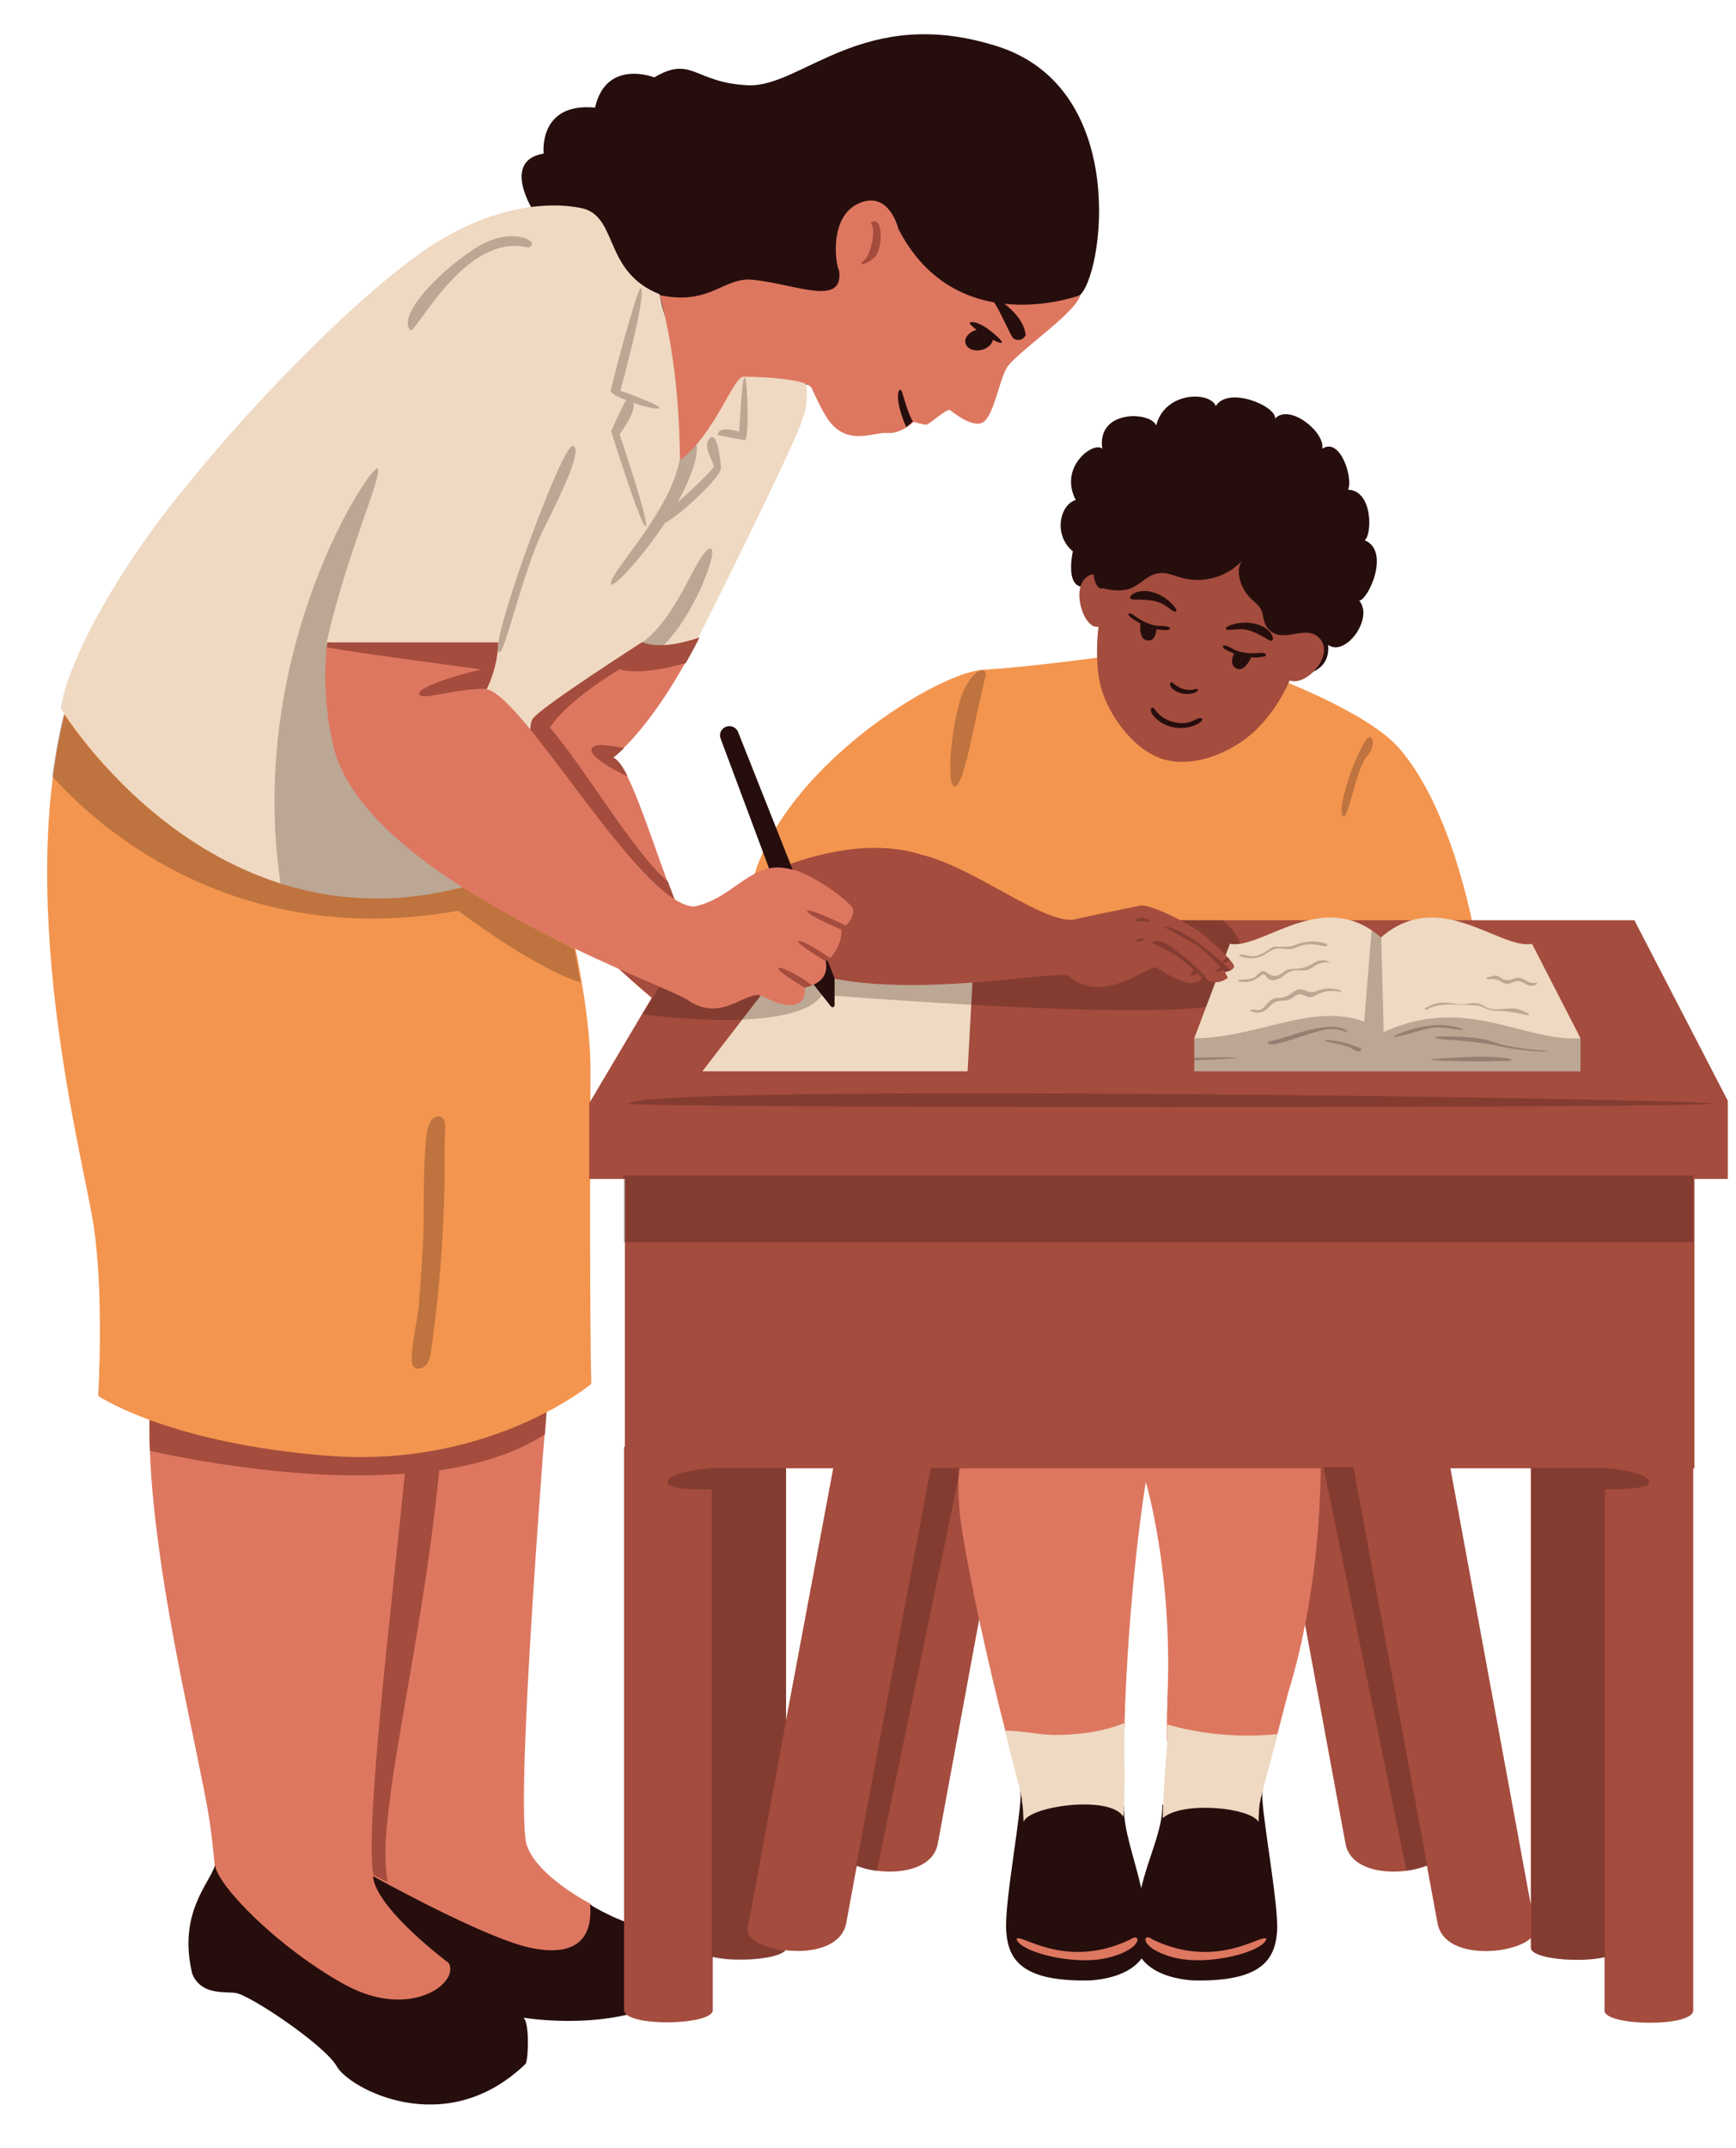
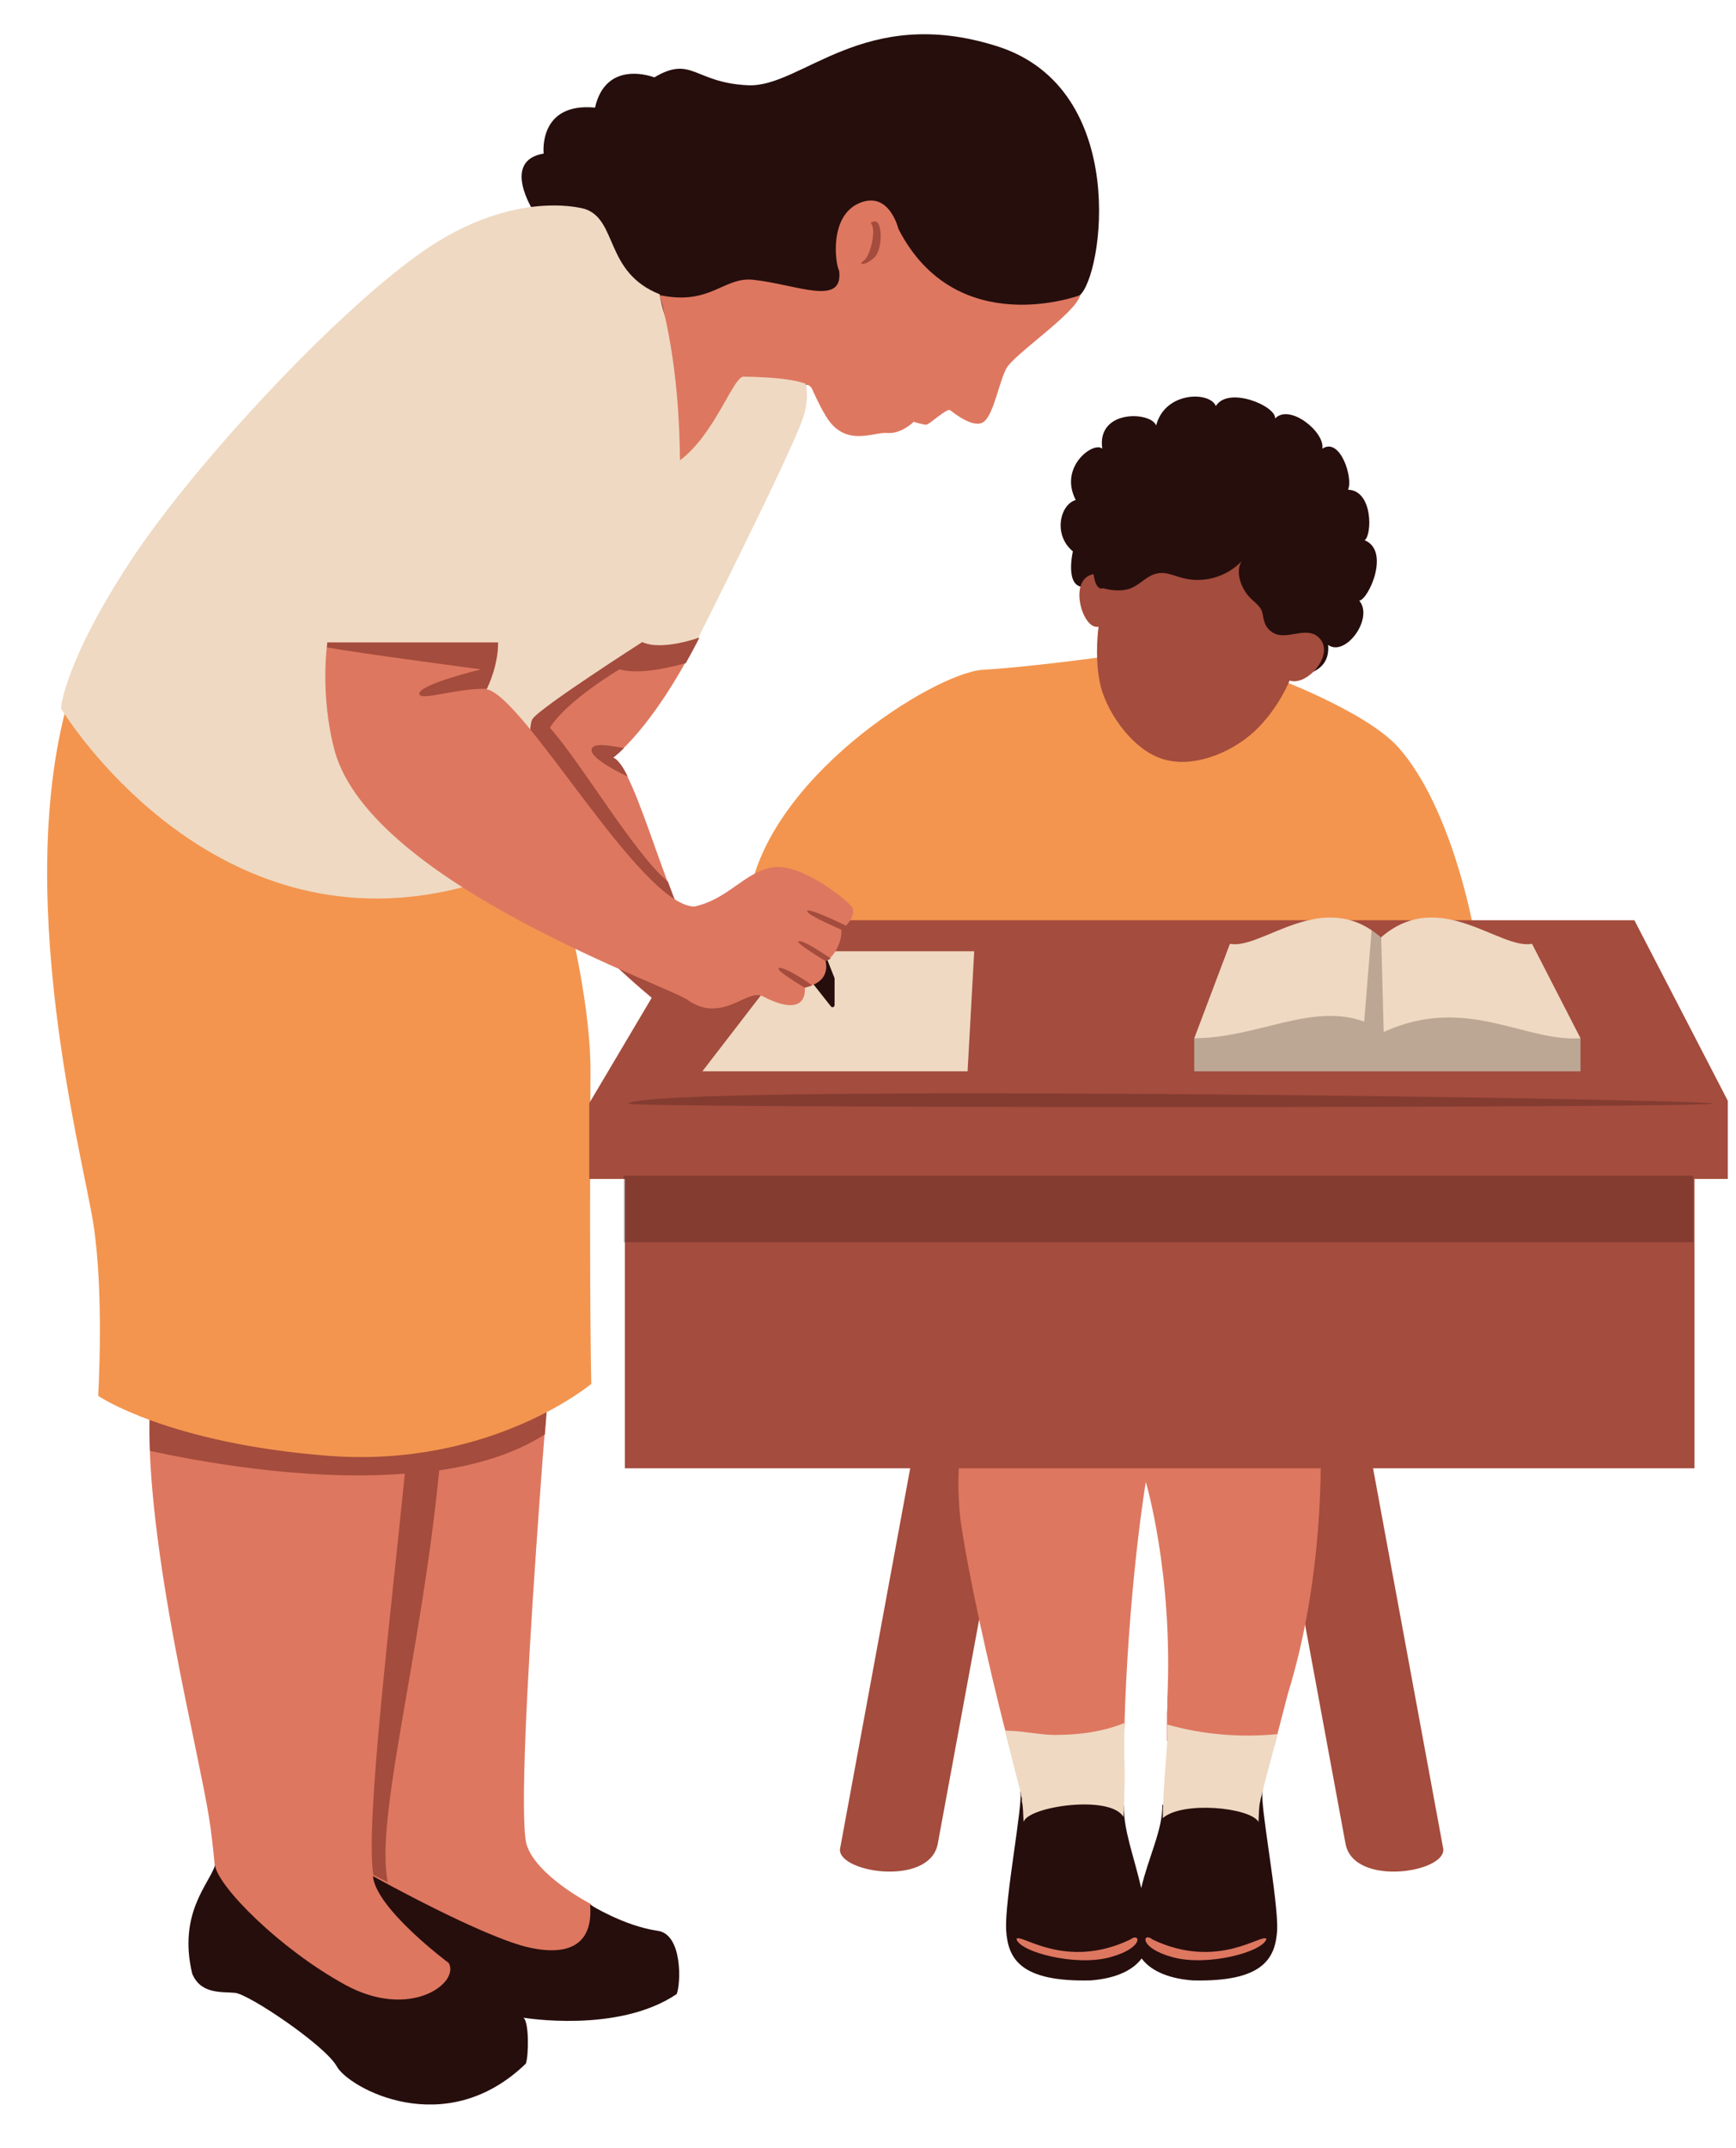
<svg xmlns="http://www.w3.org/2000/svg" width="211" zoomAndPan="magnify" viewBox="0 0 158.25 195.75" height="261" preserveAspectRatio="xMidYMid meet" version="1.0">
  <defs>
    <clipPath id="8ce9697862">
      <path d="M 45 55 L 157.504 55 L 157.504 134 L 45 134 Z M 45 55 " clip-rule="nonzero" />
    </clipPath>
  </defs>
  <path fill="#de7760" d="M 50.578 119.008 C 50.578 119.008 46.84 162.648 47.973 167.969 C 48.766 170.871 53.828 173.473 53.828 173.473 C 56.848 176.793 60.172 178.078 55.715 179.699 C 50.691 181.547 35.242 184.98 32.371 183.734 C 29.5 182.488 20.055 175.398 19.641 170.645 C 19.188 165.895 19.074 165.402 17.863 159.48 C 16.691 153.559 11.254 130.133 14.805 122.324 C 18.395 114.516 50.578 119.008 50.578 119.008 Z M 50.578 119.008 " fill-opacity="1" fill-rule="nonzero" />
  <path fill="#a44c3d" d="M 35.582 119.156 C 41.738 119.57 46.875 119.91 50.465 120.551 C 50.312 122.516 50.012 126.172 49.672 130.699 C 46.953 132.434 43.629 133.453 40.039 133.98 C 38.34 151.184 34.145 165.781 35.355 171.512 L 34.031 170.836 C 33.277 166.23 35.617 147.184 36.902 134.281 C 27.648 135 17.715 133.074 13.672 132.207 C 13.52 128.098 13.785 124.512 14.805 122.25 C 14.918 121.984 15.07 121.723 15.258 121.496 C 20.168 119.988 27.121 118.59 35.582 119.156 Z M 76.605 168.309 C 75.926 170.57 84.73 172.043 85.484 168.004 L 93.152 126.477 L 84.613 124.891 Z M 131.535 168.309 L 123.523 124.891 L 114.988 126.477 L 122.656 168.004 C 123.41 172.043 132.215 170.57 131.535 168.309 Z M 131.535 168.309 " fill-opacity="1" fill-rule="nonzero" />
  <path fill="#f3954f" d="M 47.215 67.406 C 47.215 67.406 53.902 86.68 53.828 97.73 C 53.715 119.836 53.902 126.098 53.902 126.098 C 53.902 126.098 44.762 133.754 30.027 132.66 C 15.297 131.531 8.949 127.191 8.949 127.191 C 8.949 127.191 9.516 117.836 8.496 111.426 C 7.477 104.973 0.297 78.344 7.398 60.273 C 14.504 42.207 46.008 59.938 47.215 67.406 Z M 100.785 59.824 C 100.785 59.824 94.023 60.766 89.602 61.031 C 85.184 61.293 69.469 71.062 68.184 82.418 C 68.184 82.418 80.195 86.793 86.09 86.266 C 91.98 85.738 134.293 84.492 134.293 84.492 C 134.293 84.492 132.363 73.629 127.492 68.121 C 124.434 64.688 115.441 61.445 115.441 61.445 " fill-opacity="1" fill-rule="nonzero" />
  <path fill="#260e0d" d="M 61.684 181.699 C 56.32 185.32 47.707 183.848 47.707 183.848 C 48.238 184.188 48.199 187.316 47.934 188.035 C 40.566 195.164 31.766 190.223 30.707 188.297 C 29.652 186.375 22.625 181.66 21.414 181.586 C 20.207 181.473 18.316 181.734 17.523 179.848 C 16.203 174.344 19.074 171.664 19.602 169.965 C 19.867 171.891 25.457 177.547 31.426 180.832 C 37.395 184.113 41.93 180.68 40.906 178.867 C 40.906 178.867 34.258 173.926 33.996 170.949 C 33.996 170.949 44.082 176.566 48.312 177.473 C 52.543 178.379 54.055 176.566 53.789 173.551 C 53.789 173.551 56.848 175.473 59.91 175.926 C 62.25 176.191 62.062 180.793 61.684 181.699 Z M 90.926 4.223 C 78.723 0.336 73.094 7.996 68.184 7.77 C 63.273 7.543 63.082 5.016 59.645 7.051 C 59.645 7.051 55.262 5.316 54.242 9.805 C 49.031 9.316 49.559 13.992 49.559 13.992 C 45.781 14.633 48.387 18.973 48.918 19.688 C 49.445 20.406 51.637 32.324 62.855 35.531 C 74.074 38.738 79.441 29.723 83.219 30.965 C 86.996 32.211 94.664 30.137 98.402 26.93 C 100.52 25.234 103.09 8.109 90.926 4.223 Z M 115.102 163.254 L 105.957 164.461 C 105.996 166.723 104.676 169.25 104.031 172.043 C 103.391 169.211 102.406 166.762 102.445 164.496 L 93 163.254 C 93.305 164.156 91.566 173.137 91.719 175.852 C 91.867 178.527 93.078 180.605 99.422 180.453 C 101.879 180.266 103.352 179.434 104.07 178.453 C 104.789 179.434 106.262 180.266 108.715 180.453 C 115.062 180.605 116.273 178.527 116.422 175.852 C 116.535 173.137 114.797 164.156 115.102 163.254 Z M 115.102 163.254 " fill-opacity="1" fill-rule="nonzero" />
  <path fill="#de7760" d="M 63.648 58.164 C 59.418 66.535 55.867 69.027 55.867 69.027 C 58.059 69.934 61.117 83.773 64.027 86.641 L 63.082 93.809 C 63.082 93.809 46.84 82.23 45.441 71.93 C 44.043 61.707 61.195 51.148 63.648 58.164 Z M 116.16 159.102 C 116.16 159.066 116.16 159.066 116.16 159.102 C 116.535 157.668 116.953 156.047 117.406 154.312 C 120.578 144.051 120.539 133.34 120.312 129.418 L 88.055 129.418 C 88.055 129.418 86.918 133 87.562 138.547 C 88.355 143.938 90.129 151.785 91.641 157.707 C 91.754 157.668 91.793 157.781 91.906 157.859 C 93.645 158.953 95.078 160.461 96.93 161.289 C 97.156 161.402 97.422 161.48 97.688 161.48 C 98.062 161.48 98.402 161.328 98.781 161.176 C 99.309 160.953 99.875 160.84 100.445 160.762 C 100.785 160.727 101.125 160.727 101.387 160.574 C 101.805 160.387 102.066 159.969 102.484 159.859 C 102.484 159.82 102.484 159.781 102.484 159.707 C 102.484 159.707 102.484 159.668 102.484 159.668 C 102.484 159.633 102.484 159.594 102.484 159.555 C 102.484 159.52 102.484 159.52 102.484 159.48 C 102.484 159.441 102.484 159.367 102.484 159.328 C 102.484 159.293 102.484 159.293 102.484 159.254 C 102.484 159.18 102.484 159.102 102.484 158.988 C 102.484 158.953 102.484 158.914 102.484 158.875 C 102.484 158.84 102.484 158.762 102.484 158.727 C 102.484 158.652 102.484 158.613 102.484 158.539 C 102.484 158.5 102.484 158.461 102.484 158.387 C 102.484 158.312 102.484 158.234 102.484 158.16 C 102.484 158.16 102.484 158.121 102.484 158.086 C 102.484 157.781 102.484 157.48 102.52 157.141 C 102.52 157.105 102.52 157.066 102.52 157.066 C 102.52 156.953 102.52 156.84 102.52 156.727 C 102.52 156.727 102.52 156.688 102.52 156.688 C 102.52 156.312 102.559 155.934 102.559 155.52 C 102.559 155.48 102.559 155.445 102.559 155.367 C 103.051 143.297 104.449 135.039 104.449 135.039 C 104.449 135.039 106.941 143.336 106.414 154.766 C 106.414 155.254 106.414 155.707 106.375 156.125 C 106.375 156.234 106.375 156.312 106.375 156.426 C 106.375 156.613 106.375 156.801 106.375 156.953 C 106.375 156.953 106.375 156.992 106.375 156.992 C 106.375 157.066 106.375 157.141 106.375 157.219 C 106.375 157.293 106.375 157.367 106.375 157.441 C 106.375 157.52 106.375 157.594 106.375 157.633 C 106.375 157.633 106.375 157.668 106.375 157.668 C 106.375 157.707 106.375 157.781 106.375 157.82 C 106.375 157.82 106.375 157.859 106.375 157.859 C 106.375 157.895 106.375 157.934 106.375 158.008 C 106.375 158.047 106.375 158.047 106.375 158.086 C 106.375 158.121 106.375 158.16 106.375 158.199 C 106.375 158.234 106.375 158.234 106.375 158.273 C 106.375 158.312 106.375 158.348 106.375 158.348 C 106.375 158.387 106.375 158.426 106.375 158.461 C 106.375 158.461 106.375 158.5 106.375 158.5 C 106.375 158.539 106.375 158.574 106.375 158.613 C 106.828 159.328 107.469 160.082 108.188 160.535 C 108.715 160.84 109.32 160.988 109.887 161.141 C 110.566 161.289 111.246 161.441 111.926 161.289 C 112.383 161.176 112.758 160.953 113.137 160.727 C 113.629 160.422 114.156 160.121 114.648 159.82 C 115.137 159.555 115.594 159.254 116.16 159.102 Z M 116.16 159.102 " fill-opacity="1" fill-rule="nonzero" />
  <g clip-path="url(#8ce9697862)">
    <path fill="#a44c3d" d="M 56.887 68.16 C 56.246 68.801 55.906 69.027 55.906 69.027 C 56.32 69.215 56.773 69.82 57.227 70.762 C 57.227 70.762 53.602 69.102 53.941 68.234 C 54.168 67.594 55.867 68.008 56.887 68.16 Z M 157.598 100.484 L 148.988 83.852 L 63.5 83.852 L 62.855 84.945 C 62.176 83.699 61.535 82.117 60.891 80.344 C 57.758 77.703 53.184 69.781 50.125 66.309 C 51.711 63.785 56.473 60.992 56.473 60.992 C 58.211 61.48 60.855 60.879 62.516 60.426 C 62.895 59.746 63.309 58.992 63.727 58.164 C 61.797 52.656 50.879 57.938 46.875 65.406 C 46.84 65.48 46.801 65.52 46.801 65.594 C 46.762 65.633 46.762 65.707 46.727 65.746 C 46.688 65.82 46.648 65.934 46.613 66.008 C 46.574 66.047 46.574 66.086 46.535 66.16 C 46.5 66.234 46.461 66.348 46.422 66.422 C 46.387 66.461 46.387 66.5 46.348 66.574 C 46.309 66.648 46.273 66.762 46.234 66.84 C 46.234 66.875 46.195 66.914 46.195 66.953 C 46.16 67.066 46.121 67.141 46.082 67.254 C 46.082 67.293 46.047 67.328 46.047 67.367 C 46.008 67.48 45.969 67.555 45.934 67.668 C 45.934 67.707 45.895 67.742 45.895 67.781 C 45.855 67.895 45.82 68.008 45.82 68.121 C 45.82 68.16 45.82 68.195 45.781 68.195 C 45.742 68.309 45.707 68.422 45.707 68.535 C 45.707 68.574 45.707 68.574 45.707 68.613 C 45.441 69.742 45.367 70.875 45.516 72.008 C 46.5 79.098 54.508 86.793 59.418 90.902 L 53.715 100.523 L 53.715 107.426 L 56.961 107.426 L 56.961 133.793 L 154.465 133.793 L 154.465 107.426 L 157.711 107.426 L 157.711 100.484 Z M 157.598 100.484 " fill-opacity="1" fill-rule="nonzero" />
  </g>
  <path fill="#efd9c2" d="M 64.027 97.617 L 72.453 86.68 L 88.809 86.68 L 88.203 97.617 Z M 106.414 157.141 C 106.414 157.18 106.414 157.219 106.414 157.219 C 106.414 157.293 106.414 157.367 106.414 157.441 C 106.414 157.52 106.414 157.594 106.414 157.633 C 106.414 157.633 106.414 157.668 106.414 157.668 C 106.414 157.707 106.414 157.781 106.414 157.82 C 106.414 157.82 106.414 157.859 106.414 157.859 C 106.414 157.895 106.414 157.934 106.414 158.008 C 106.414 158.047 106.414 158.047 106.414 158.086 C 106.414 158.121 106.414 158.16 106.414 158.199 C 106.414 158.234 106.414 158.234 106.414 158.273 C 106.414 158.312 106.414 158.348 106.414 158.348 C 106.414 158.387 106.414 158.426 106.414 158.461 C 106.414 158.461 106.414 158.5 106.414 158.5 C 106.414 158.539 106.414 158.574 106.414 158.613 C 106.223 161.215 106.035 163.141 105.996 165.668 C 107.773 164.082 113.969 164.688 114.723 166.008 C 114.762 165.215 114.762 164.574 114.875 164.156 C 114.875 164.121 114.91 164.043 114.91 163.969 C 114.91 163.969 114.91 163.93 114.91 163.93 C 114.91 163.895 114.91 163.895 114.949 163.855 C 114.949 163.855 114.949 163.816 114.949 163.816 C 114.949 163.781 114.949 163.742 114.988 163.703 C 114.988 163.703 114.988 163.668 114.988 163.668 C 114.988 163.629 115.023 163.59 115.023 163.555 C 115.023 163.555 115.023 163.516 115.023 163.516 C 115.023 163.48 115.062 163.441 115.062 163.367 C 115.062 163.367 115.062 163.328 115.062 163.328 C 115.102 163.215 115.137 163.102 115.176 162.949 C 115.176 162.914 115.176 162.914 115.176 162.875 C 115.402 161.969 115.781 160.648 116.195 159.027 C 116.195 159.027 116.195 158.988 116.195 158.988 C 116.273 158.688 116.348 158.348 116.461 158.008 C 113.062 158.348 109.625 158.047 106.414 157.141 Z M 102.406 165.555 C 102.52 163.516 102.559 161.781 102.484 159.859 C 102.484 159.82 102.484 159.781 102.484 159.707 C 102.484 159.707 102.484 159.668 102.484 159.668 C 102.484 159.633 102.484 159.594 102.484 159.555 C 102.484 159.52 102.484 159.52 102.484 159.48 C 102.484 159.441 102.484 159.367 102.484 159.328 C 102.484 159.293 102.484 159.293 102.484 159.254 C 102.484 159.18 102.484 159.102 102.484 158.988 C 102.484 158.953 102.484 158.914 102.484 158.875 C 102.484 158.84 102.484 158.762 102.484 158.727 C 102.484 158.652 102.484 158.613 102.484 158.539 C 102.484 158.5 102.484 158.461 102.484 158.387 C 102.484 158.312 102.484 158.234 102.484 158.16 C 102.484 158.16 102.484 158.121 102.484 158.086 C 102.484 157.781 102.484 157.48 102.52 157.141 C 102.52 157.105 102.52 157.066 102.52 157.066 C 102.52 157.027 102.52 156.992 102.52 156.992 C 100.48 157.82 98.289 158.086 96.137 158.086 C 94.738 158.086 93.078 157.668 91.605 157.707 C 92.207 160.082 92.699 162.047 93 163.176 C 93 163.254 93.039 163.289 93.039 163.367 C 93.039 163.402 93.078 163.441 93.078 163.516 C 93.078 163.555 93.078 163.555 93.078 163.59 C 93.078 163.629 93.078 163.668 93.113 163.703 C 93.113 163.703 93.113 163.742 93.113 163.742 C 93.113 163.781 93.113 163.816 93.152 163.816 C 93.152 163.816 93.152 163.855 93.152 163.855 C 93.152 163.895 93.152 163.895 93.152 163.93 C 93.152 163.93 93.152 163.969 93.152 163.969 C 93.152 164.008 93.152 164.008 93.152 164.043 C 93.152 164.043 93.152 164.082 93.152 164.082 C 93.152 164.121 93.152 164.121 93.152 164.156 C 93.266 164.574 93.266 165.215 93.305 166.008 C 93.758 164.574 101.238 163.516 102.406 165.555 Z M 102.406 165.555 " fill-opacity="1" fill-rule="nonzero" />
-   <path fill="#260e0d" d="M 89.336 83.852 L 111.473 83.852 C 114.156 86.113 114.004 89.66 112.078 91.168 C 109.207 93.43 74.945 90.641 74.945 90.641 C 72.754 93.996 61.23 92.789 58.586 92.414 L 61.457 87.734 C 67.352 87.473 79.895 85.359 89.336 83.852 Z M 89.336 83.852 " fill-opacity="0.25" fill-rule="nonzero" />
  <path fill="#efd9c2" d="M 144.074 94.602 L 144.074 97.617 L 108.867 97.617 L 108.867 94.602 L 112.117 86 C 115.062 86.566 120.539 80.797 125.867 85.398 L 125.906 85.547 L 125.906 85.398 C 131.23 80.797 136.711 86.566 139.656 86 Z M 49.445 77.891 C 48.539 75.062 47.895 66.535 48.539 65.52 C 49.18 64.5 58.551 58.504 58.551 58.504 C 60.289 59.332 63.648 58.125 63.648 58.125 C 63.648 58.125 71.922 41.68 73.133 38.285 C 74.34 34.891 72.602 33.004 72.602 33.004 C 72.602 33.004 66.371 32.098 63.574 31.832 C 60.742 31.57 60.137 26.816 60.137 26.816 C 55.113 24.816 56.32 20.066 53.336 19.047 C 53.336 19.047 47.633 17.273 39.887 22.027 C 32.145 26.781 18.016 41.828 11.934 51.07 C 5.852 60.312 5.551 64.539 5.551 64.539 C 5.551 64.539 17.031 83.66 37.168 81.738 C 44.723 80.984 49.445 77.891 49.445 77.891 Z M 49.445 77.891 " fill-opacity="1" fill-rule="nonzero" />
  <path fill="#260e0d" d="M 144.074 94.602 L 144.074 97.617 L 108.867 97.617 L 108.867 94.602 C 114.57 94.602 119.598 91.32 124.355 93.094 L 125.035 84.754 C 125.301 84.945 125.602 85.133 125.867 85.398 L 125.906 85.547 L 125.906 85.398 L 126.133 94.035 C 133.648 90.602 138.977 94.977 144.074 94.602 Z M 57.266 100.562 C 56.848 100.977 155.672 100.977 156.09 100.562 C 156.504 100.145 59.23 98.676 57.266 100.562 Z M 154.387 107.125 L 56.848 107.125 L 56.848 113.195 L 154.352 113.195 L 154.352 107.125 Z M 154.387 107.125 " fill-opacity="0.25" fill-rule="nonzero" />
-   <path fill="#a44c3d" d="M 112.496 88.074 C 112.418 88.488 111.664 88.566 111.664 88.566 L 111.926 89.094 C 111.926 89.094 110.945 90 109.586 89.094 C 109.02 89.961 107.621 89.621 105.469 88.188 C 104.977 87.699 100.707 91.734 97.422 88.941 C 96.25 88.113 74.113 93.129 68.711 85.207 C 67.73 83.324 67.578 80.719 67.578 80.719 C 67.578 80.719 76.57 75.477 84.047 77.891 C 88.809 79.059 94.816 83.965 97.762 83.812 C 99.195 83.473 102.824 82.758 103.883 82.531 C 104.938 82.305 108.488 84.305 109.094 84.719 C 109.738 85.094 112.57 87.66 112.496 88.074 Z M 71.656 156.727 L 71.656 126.098 L 63.613 126.098 L 63.613 131.832 L 56.887 131.832 L 56.887 183.168 C 56.961 184.715 64.973 184.562 64.973 183.168 L 64.973 178.305 C 67.051 178.793 70.941 178.527 71.621 177.699 C 73.961 178 76.719 177.398 77.137 175.246 L 84.805 133.719 L 76.266 132.133 Z M 147.625 131.793 L 147.625 126.098 L 139.543 126.098 L 139.543 173.551 L 131.91 132.133 L 123.375 133.719 L 131.043 175.246 C 131.648 178.605 137.879 178.152 139.543 176.605 L 139.543 177.473 C 139.543 178.492 144 178.867 146.266 178.34 L 146.266 183.207 C 146.266 184.602 154.238 184.754 154.352 183.207 L 154.352 131.793 Z M 147.625 131.793 " fill-opacity="1" fill-rule="nonzero" />
  <path fill="#260e0d" d="M 98.781 53.484 C 97.043 53.484 97.801 50.242 97.801 50.242 C 95.949 48.695 96.664 45.941 98.062 45.562 C 96.477 42.508 99.727 40.172 100.48 40.887 C 99.953 37.266 104.938 37.492 105.391 38.773 C 106.188 35.645 110.305 35.645 110.832 37 C 111.965 35.152 116.348 37 116.234 38.133 C 117.555 36.738 120.805 39.379 120.539 40.887 C 122.164 39.793 123.375 43.566 122.883 44.621 C 125.188 44.695 125.074 48.809 124.395 49.223 C 126.773 50.203 124.734 54.656 123.902 54.73 C 125.262 56.316 122.656 59.898 121.07 58.766 C 121.371 62.199 116.613 61.594 116.613 61.594 M 74.039 85.285 C 73.621 85.547 73.207 85.812 72.793 86.113 L 74.188 89.734 L 75.738 91.695 C 75.852 91.848 76.078 91.773 76.078 91.582 L 76.078 89.133 C 76.078 89.133 75.359 87.32 74.492 85.094 C 74.379 85.133 74.188 85.172 74.039 85.285 Z M 74.039 85.285 " fill-opacity="1" fill-rule="nonzero" />
-   <path fill="#260e0d" d="M 42.191 80.832 C 42.156 80.832 42.078 80.871 42.043 80.871 C 43.062 80.605 44.004 80.305 44.836 80.039 C 44.91 79.738 44.988 79.438 44.949 79.137 C 44.914 78.496 44.535 77.891 44.156 77.324 C 43.023 75.629 41.852 73.969 40.68 72.309 C 40 71.363 39.32 70.422 38.453 69.629 C 37.848 69.102 37.168 68.688 36.676 68.047 C 36.148 67.367 35.883 66.535 35.316 65.895 C 34.902 65.441 34.336 65.102 33.918 64.613 C 33.465 64.047 33.316 63.293 33.09 62.578 C 32.824 61.82 32.484 61.105 31.992 60.465 C 31.766 60.16 31.426 59.824 31.047 59.898 L 29.766 58.539 C 31.652 50.316 34.789 43.566 34.449 42.699 C 34.07 41.867 22.398 59.031 25.57 80.492 C 14.312 76.949 7.398 67.406 5.812 65.066 C 5.359 66.914 5.02 68.801 4.754 70.723 C 8.344 74.762 20.926 86.719 41.777 82.984 C 41.777 82.984 48.805 88.301 52.922 89.508 C 52.73 88.488 52.543 87.473 52.355 86.453 C 49.18 84.867 45.555 82.984 42.191 80.832 Z M 25.797 80.57 C 25.949 80.605 26.062 80.645 26.211 80.684 C 26.062 80.645 25.949 80.605 25.797 80.57 Z M 26.895 80.871 C 27.043 80.91 27.195 80.945 27.348 80.984 C 27.195 80.945 27.043 80.91 26.895 80.871 Z M 28.062 81.172 C 28.215 81.211 28.328 81.246 28.48 81.246 C 28.328 81.246 28.215 81.211 28.062 81.172 Z M 40.531 104.105 C 40.605 110.48 40.191 116.855 39.285 123.156 C 39.207 123.609 39.133 124.062 38.832 124.398 C 38.527 124.738 37.922 124.852 37.66 124.477 C 37.207 123.91 38.074 120.137 38.148 119.309 C 38.301 117.535 38.414 115.723 38.527 113.953 C 38.715 110.781 38.527 107.539 38.793 104.371 C 38.832 103.766 38.906 101.883 39.852 101.73 C 40.871 101.543 40.531 103.391 40.531 104.105 Z M 127.113 94.375 C 127.227 94.336 130.551 92.676 133.309 93.77 C 133.535 94.035 131.684 93.469 130.512 93.656 C 129.344 93.848 126.812 94.789 127.113 94.375 Z M 136.141 94.941 C 137.957 95.621 140.828 95.695 141.09 95.77 C 141.355 95.883 138.672 95.809 136.672 95.316 C 133.535 94.637 130.324 94.828 130.891 94.449 C 130.891 94.488 134.328 94.262 136.141 94.941 Z M 137.805 96.602 C 137.617 96.789 130.363 96.715 130.438 96.562 C 130.512 96.449 134.102 96.297 134.102 96.297 C 135.766 96.223 137.957 96.41 137.805 96.602 Z M 121.145 93.77 C 120.086 93.848 116.762 95.168 116.008 95.168 C 115.25 95.168 115.629 94.863 115.781 94.863 C 116.988 94.75 121.184 92.715 122.844 93.961 C 122.996 94.223 122.203 93.695 121.145 93.77 Z M 123.941 95.469 C 124.316 95.621 123.941 96.035 123.297 95.582 C 122.656 95.129 120.766 94.977 120.73 94.828 C 121.637 94.562 123.941 95.469 123.941 95.469 Z M 112.723 96.375 C 112.797 96.488 108.867 96.602 108.867 96.602 L 108.867 96.375 C 108.98 96.375 112.645 96.297 112.723 96.375 Z M 116.422 91.242 C 115.969 91.355 115.707 91.809 115.328 92.074 C 114.91 92.336 114.344 92.336 113.93 92.074 C 114.195 91.887 114.457 92.074 114.762 92.035 C 115.289 91.961 115.516 91.242 116.047 91.016 C 116.273 90.906 116.535 90.941 116.762 90.906 C 117.066 90.867 117.367 90.754 117.594 90.602 C 117.859 90.414 118.121 90.188 118.465 90.148 C 118.84 90.113 119.145 90.375 119.52 90.414 C 119.785 90.414 120.012 90.301 120.238 90.227 C 120.844 90 121.562 90.035 122.164 90.227 C 122.242 90.262 122.242 90.453 122.316 90.414 C 121.637 90.188 120.844 90.262 120.199 90.566 C 119.938 90.68 119.672 90.867 119.371 90.867 C 119.066 90.828 118.805 90.602 118.5 90.602 C 118.121 90.602 117.859 90.98 117.48 91.094 C 117.18 91.242 116.801 91.129 116.422 91.242 Z M 114.949 88.867 C 114.422 89.395 113.59 89.621 112.871 89.395 C 112.797 89.359 112.91 89.281 112.984 89.281 C 113.477 89.246 114.043 89.281 114.457 88.98 C 114.684 88.793 114.875 88.488 115.176 88.488 C 115.367 88.488 115.555 88.68 115.707 88.793 C 115.969 88.941 116.309 88.98 116.613 88.828 C 116.84 88.715 117.027 88.527 117.254 88.414 C 117.594 88.266 117.973 88.266 118.312 88.266 C 118.766 88.227 119.219 88.074 119.598 87.848 C 119.785 87.734 119.973 87.586 120.199 87.547 C 120.391 87.508 120.578 87.508 120.805 87.508 C 120.992 87.508 121.184 87.734 121.371 87.734 C 120.844 87.621 120.312 87.699 119.859 88 C 119.672 88.113 119.52 88.266 119.293 88.34 C 118.84 88.527 118.312 88.34 117.82 88.453 C 117.52 88.527 117.293 88.68 117.066 88.867 C 116.84 89.055 116.574 89.207 116.309 89.281 C 116.047 89.359 115.707 89.32 115.516 89.094 C 115.402 88.98 115.328 88.754 115.137 88.793 C 115.102 88.715 115.023 88.828 114.949 88.867 Z M 112.984 87.094 C 112.949 87.059 112.984 87.02 113.062 86.98 C 113.137 86.945 113.176 86.945 113.211 86.98 C 113.551 87.02 113.855 87.133 114.195 87.133 C 114.797 87.133 115.328 86.754 115.82 86.414 C 115.895 86.379 115.969 86.301 116.047 86.301 C 116.121 86.266 116.234 86.266 116.309 86.266 C 116.613 86.266 116.914 86.266 117.215 86.266 C 117.367 86.266 117.52 86.266 117.668 86.227 C 117.859 86.188 118.047 86.113 118.234 86.039 C 119.066 85.738 119.973 85.699 120.805 85.965 C 120.879 86 120.957 86 120.992 86.074 C 121.031 86.152 120.879 86.227 120.805 86.227 C 120.051 86.074 119.258 85.926 118.539 86.188 C 118.312 86.266 118.086 86.379 117.82 86.453 C 117.328 86.566 116.801 86.34 116.309 86.453 C 115.895 86.527 115.555 86.832 115.137 87.059 C 114.496 87.395 113.664 87.395 112.984 87.094 Z M 129.871 91.922 C 130.398 91.547 131.043 91.355 131.648 91.355 C 132.25 91.355 132.855 91.547 133.461 91.508 C 133.914 91.469 134.406 91.32 134.859 91.469 C 135.086 91.547 135.312 91.695 135.539 91.809 C 136.367 92.188 137.352 91.773 138.219 91.922 C 138.637 92 138.977 92.188 139.352 92.375 C 139.465 92.449 139.352 92.375 139.352 92.527 C 138.523 92.336 137.691 92.148 136.859 92.113 C 136.52 92.113 136.219 92.113 135.879 92.035 C 135.539 91.961 135.234 91.773 134.859 91.66 C 134.594 91.582 134.293 91.582 133.988 91.582 C 133.613 91.582 133.234 91.547 132.855 91.547 C 131.949 91.508 130.969 91.508 130.172 91.922 C 130.059 92.035 129.945 92.074 129.871 91.922 Z M 135.5 89.168 C 135.5 89.133 135.5 89.094 135.539 89.055 C 135.84 89.055 136.105 88.867 136.406 88.906 C 136.633 88.941 136.785 89.094 136.973 89.207 C 137.199 89.32 137.426 89.32 137.691 89.281 C 137.879 89.246 138.07 89.094 138.297 89.094 C 138.598 89.055 138.863 89.207 139.125 89.359 C 139.391 89.508 139.691 89.621 139.996 89.547 C 139.996 89.508 140.109 89.547 140.109 89.586 C 140.109 89.621 140.109 89.621 140.07 89.66 C 139.922 89.809 139.691 89.848 139.465 89.809 C 139.238 89.773 139.051 89.66 138.863 89.547 C 138.672 89.434 138.445 89.359 138.258 89.395 C 137.957 89.434 137.691 89.66 137.391 89.66 C 137.012 89.66 136.711 89.281 136.332 89.246 C 136.027 89.133 135.727 89.281 135.5 89.168 Z M 109.133 85.852 C 110.945 87.172 111.852 88.074 112.152 88.414 C 111.926 88.527 111.664 88.566 111.664 88.566 C 111.664 88.566 111.586 88.488 111.473 88.34 C 111.172 88.602 110.68 88.566 110.832 88.414 L 111.285 88.152 C 110.758 87.586 109.738 86.566 109.055 86.113 C 108.074 85.512 106.301 84.566 106.301 84.566 C 105.844 84.34 106.902 84.266 109.133 85.852 Z M 109.133 88.68 C 108.828 88.98 108.34 88.906 108.488 88.754 L 108.867 88.414 C 108.375 87.961 107.734 87.395 107.242 87.094 C 106.375 86.492 105.129 86 105.129 86 C 104.789 85.926 105.355 85.434 106.336 86 C 107.32 86.566 109.926 88.754 110.113 89.395 C 109.926 89.32 109.773 89.246 109.586 89.133 C 109.586 89.094 109.434 88.906 109.133 88.68 Z M 111.512 87.547 L 111.852 87.172 L 112.078 87.395 C 111.852 87.812 111.324 87.812 111.512 87.547 Z M 104.789 83.852 C 105.016 84.078 104.336 83.887 104.07 83.965 C 103.77 84.039 103.316 83.926 103.617 83.738 C 103.996 83.586 104.449 83.66 104.789 83.852 Z M 104.371 85.547 C 104.562 85.586 104.109 85.699 103.957 85.738 C 103.805 85.812 103.352 85.773 103.543 85.66 C 103.805 85.512 104.109 85.473 104.371 85.547 Z M 60.477 58.805 C 59.797 58.844 59.078 58.766 58.551 58.539 C 61.836 56.125 63.348 50.73 64.633 50.016 C 65.766 49.41 63.461 55.898 60.477 58.805 Z M 52.242 40.621 C 53.035 40.961 51.598 44.129 49.52 48.281 C 47.48 52.43 45.742 60.918 45.402 59.219 C 45.027 57.484 51.336 40.246 52.242 40.621 Z M 37.395 30.098 C 35.996 28.477 41.473 23.422 44.27 22.102 C 47.027 20.781 49.406 22.102 48.16 22.555 C 42.383 21.121 37.961 30.402 37.395 30.098 Z M 57.113 36.473 C 56.32 36.172 55.641 35.832 55.68 35.605 C 55.754 35.004 58.059 26.363 58.398 26.25 C 59.039 26.59 56.547 35.605 56.547 35.605 C 56.547 35.605 60.363 36.926 60.098 37.191 C 59.945 37.34 58.812 37.078 57.719 36.699 C 58.098 37.418 56.473 39.566 56.473 39.566 C 56.473 39.566 59.305 47.941 58.852 47.941 C 58.398 47.941 55.715 39.301 55.715 39.301 C 55.715 39.301 56.961 36.438 57.113 36.473 Z M 60.629 47.641 C 58.473 50.883 55.641 53.938 55.68 53.145 C 55.867 51.824 61.082 46.621 61.949 41.941 L 63.461 40.473 C 63.461 40.473 63.988 41.566 61.949 45.449 C 61.875 45.562 61.797 45.715 61.723 45.828 C 63.156 44.547 64.973 42.812 65.047 42.547 C 65.16 42.168 63.988 40.773 64.668 39.98 C 65.312 39.188 65.652 41.566 65.727 42.621 C 65.801 43.375 62.176 46.809 60.629 47.641 Z M 67.879 40.094 C 67.426 40.059 65.426 39.641 65.426 39.641 C 65.461 38.699 67.391 39.34 67.391 39.34 C 67.391 39.34 67.617 34.324 67.879 34.398 C 68.145 34.438 68.332 40.133 67.879 40.094 Z M 89.828 61.672 C 88.996 64.688 87.941 71.668 87.031 71.668 C 86.125 71.668 86.844 64.84 87.941 62.727 C 89.035 60.613 90.055 60.84 89.828 61.672 Z M 122.391 74.344 C 121.863 73.703 123.488 68.801 124.582 67.367 C 125.074 66.727 125.566 67.855 124.582 68.949 C 123.602 70.043 122.883 74.984 122.391 74.344 Z M 123.375 133.68 L 130.098 169.965 C 129.57 170.191 128.891 170.344 128.211 170.457 L 120.652 133.68 Z M 84.844 133.754 L 87.562 133.754 L 79.93 170.496 C 79.25 170.418 78.609 170.23 78.043 170.004 Z M 64.934 133.754 L 71.656 133.754 L 71.656 156.766 L 68.184 175.586 C 67.879 176.645 69.582 177.512 71.543 177.738 C 70.863 178.566 67.012 178.832 64.895 178.34 L 64.895 135.715 C 63.195 135.754 60.816 135.68 60.855 135.039 C 61.004 134.055 64.934 133.754 64.934 133.754 Z M 150.348 135.039 C 150.422 135.641 148.004 135.715 146.305 135.715 L 146.305 178.34 C 144 178.867 139.578 178.527 139.578 177.473 L 139.578 133.754 L 146.305 133.754 C 146.305 133.754 150.234 134.055 150.348 135.039 Z M 150.348 135.039 " fill-opacity="0.25" fill-rule="nonzero" />
-   <path fill="#de7760" d="M 29.84 58.539 C 30.445 58.539 45.402 58.539 45.402 58.539 C 45.402 60.805 44.344 62.801 44.344 62.801 C 47.781 63.406 58.359 82.453 63.273 82.605 C 66.371 81.965 67.918 79.398 70.488 79.023 C 73.055 78.645 77.363 82.078 77.703 82.719 C 78.043 83.359 77.137 84.492 76.684 84.68 C 76.832 85.699 76.004 87.32 75.246 87.547 C 75.246 87.547 75.891 89.473 73.359 89.961 C 73.473 91.168 72.793 92.488 69.469 90.754 C 68.105 90.113 65.879 93.207 62.816 91.207 C 61.684 90.074 33.957 80.645 30.52 68.461 C 29.121 63.254 29.84 58.539 29.84 58.539 Z M 68.672 25.496 C 65.953 25.195 64.781 27.875 60.137 26.891 C 61.836 33.117 61.949 39.379 61.988 41.941 C 65.16 39.566 66.824 34.359 67.766 34.324 C 67.766 34.324 73.434 34.324 74 35.379 C 74 35.379 74.641 36.852 75.172 37.719 C 76.91 40.887 79.59 39.34 80.875 39.453 C 82.16 39.566 83.293 38.434 83.293 38.434 C 83.293 38.434 84.125 38.699 84.426 38.699 C 84.73 38.699 86.316 37.152 86.617 37.379 C 86.918 37.605 88.77 39.113 89.676 38.434 C 90.582 37.758 91.039 34.926 91.719 33.605 C 92.398 32.285 98.027 28.59 98.48 26.891 C 98.48 26.891 87.184 31.156 81.895 20.855 C 81.895 20.855 81.062 17.312 78.305 18.52 C 75.551 19.727 76.152 24.062 76.492 24.668 C 76.91 27.988 72.602 25.91 68.672 25.496 Z M 101.199 178.34 C 104.371 177.473 103.918 176.039 103.051 176.719 C 97.082 179.586 92.965 176.078 92.66 176.68 C 92.926 177.852 98.027 179.207 101.199 178.34 Z M 115.441 176.68 C 115.137 176.078 111.02 179.586 105.051 176.719 C 104.184 176 103.73 177.473 106.902 178.34 C 110.078 179.207 115.137 177.852 115.441 176.68 Z M 115.441 176.68 " fill-opacity="1" fill-rule="nonzero" />
+   <path fill="#de7760" d="M 29.84 58.539 C 30.445 58.539 45.402 58.539 45.402 58.539 C 45.402 60.805 44.344 62.801 44.344 62.801 C 47.781 63.406 58.359 82.453 63.273 82.605 C 66.371 81.965 67.918 79.398 70.488 79.023 C 73.055 78.645 77.363 82.078 77.703 82.719 C 78.043 83.359 77.137 84.492 76.684 84.68 C 76.832 85.699 76.004 87.32 75.246 87.547 C 75.246 87.547 75.891 89.473 73.359 89.961 C 73.473 91.168 72.793 92.488 69.469 90.754 C 68.105 90.113 65.879 93.207 62.816 91.207 C 61.684 90.074 33.957 80.645 30.52 68.461 C 29.121 63.254 29.84 58.539 29.84 58.539 Z M 68.672 25.496 C 65.953 25.195 64.781 27.875 60.137 26.891 C 61.836 33.117 61.949 39.379 61.988 41.941 C 65.16 39.566 66.824 34.359 67.766 34.324 C 67.766 34.324 73.434 34.324 74 35.379 C 74 35.379 74.641 36.852 75.172 37.719 C 76.91 40.887 79.59 39.34 80.875 39.453 C 82.16 39.566 83.293 38.434 83.293 38.434 C 83.293 38.434 84.125 38.699 84.426 38.699 C 84.73 38.699 86.316 37.152 86.617 37.379 C 86.918 37.605 88.77 39.113 89.676 38.434 C 90.582 37.758 91.039 34.926 91.719 33.605 C 92.398 32.285 98.027 28.59 98.48 26.891 C 98.48 26.891 87.184 31.156 81.895 20.855 C 81.895 20.855 81.062 17.312 78.305 18.52 C 75.551 19.727 76.152 24.062 76.492 24.668 C 76.91 27.988 72.602 25.91 68.672 25.496 Z M 101.199 178.34 C 104.371 177.473 103.918 176.039 103.051 176.719 C 97.082 179.586 92.965 176.078 92.66 176.68 C 92.926 177.852 98.027 179.207 101.199 178.34 M 115.441 176.68 C 115.137 176.078 111.02 179.586 105.051 176.719 C 104.184 176 103.73 177.473 106.902 178.34 C 110.078 179.207 115.137 177.852 115.441 176.68 Z M 115.441 176.68 " fill-opacity="1" fill-rule="nonzero" />
  <path fill="#a44c3d" d="M 74 89.809 C 73.848 89.848 73.547 89.961 73.359 90 C 73.359 90 70.676 88.414 70.977 88.227 C 71.316 87.926 74.152 89.773 74 89.809 Z M 73.586 83.059 C 73.699 83.438 76.719 84.719 76.719 84.719 C 76.797 84.68 77.059 84.492 77.172 84.379 C 77.137 84.34 73.395 82.531 73.586 83.059 Z M 72.793 85.773 C 72.488 85.926 75.285 87.586 75.285 87.586 C 75.398 87.547 75.625 87.395 75.738 87.32 C 75.664 87.32 73.168 85.547 72.793 85.773 Z M 116.082 57.672 C 115.668 57.445 115.367 57.07 115.25 56.617 C 115.137 56.316 115.137 55.977 115.023 55.672 C 114.797 55.109 114.195 54.77 113.816 54.316 C 113.098 53.484 112.609 52.09 113.176 51.148 C 111.812 52.582 109.66 53.184 107.773 52.656 C 107.016 52.469 106.301 52.09 105.543 52.242 C 104.598 52.391 103.957 53.258 103.09 53.598 C 102.371 53.902 101.312 53.824 100.559 53.598 C 99.84 53.863 99.688 52.316 99.688 52.316 C 97.309 52.73 98.668 57.445 100.141 57.105 C 100.141 57.105 99.762 59.711 100.254 62.16 C 100.707 64.574 103.012 68.121 105.809 69.102 C 108.566 70.082 112.152 68.688 114.383 66.613 C 116.574 64.539 117.555 62.012 117.555 62.012 C 119.219 62.574 121.902 59.406 120.086 57.973 C 118.953 57.105 117.254 58.352 116.082 57.672 Z M 43.855 60.992 C 43.855 60.992 32.711 59.52 29.801 58.992 C 29.84 58.691 29.84 58.539 29.84 58.539 C 30.445 58.539 45.402 58.539 45.402 58.539 C 45.402 60.613 44.535 62.426 44.383 62.766 C 41.625 62.688 38.375 63.895 38.227 63.254 C 38.035 62.387 43.855 60.992 43.855 60.992 Z M 79.742 23.422 C 78.949 24.215 78.117 24.176 78.723 23.762 C 79.363 23.348 79.93 20.781 79.363 20.328 C 80.496 19.426 80.535 22.629 79.742 23.422 Z M 79.742 23.422 " fill-opacity="1" fill-rule="nonzero" />
-   <path fill="#260e0d" d="M 115.215 59.824 C 114.797 59.898 114.422 59.938 114.043 59.898 C 113.891 60.273 113.363 61.219 112.723 60.918 C 112.078 60.613 112.344 59.859 112.496 59.559 C 111.926 59.332 111.586 59.105 111.586 59.105 C 111.285 58.766 111.586 58.652 112.418 59.145 C 113.211 59.598 114.422 59.559 114.949 59.484 C 115.441 59.484 115.555 59.746 115.215 59.824 Z M 114.57 56.879 C 113.137 56.465 111.625 57.07 111.738 57.297 C 111.926 57.598 112.91 57.07 114.117 57.523 C 115.328 58.012 115.668 58.426 115.934 58.391 C 116.195 58.312 116.008 57.297 114.57 56.879 Z M 105.051 54.73 C 106.336 54.918 106.902 55.898 107.207 55.711 C 107.434 55.598 106.414 54.277 104.977 53.938 C 103.543 53.598 102.824 54.391 103.051 54.543 C 103.277 54.73 103.77 54.543 105.051 54.73 Z M 105.43 57.332 C 106.035 57.445 106.449 57.41 106.449 57.41 C 106.867 57.258 106.676 57.031 105.695 57.031 C 104.789 57.031 103.77 56.391 103.352 56.051 C 102.938 55.75 102.711 55.938 102.973 56.164 C 103.277 56.426 103.617 56.652 103.957 56.805 C 103.918 57.219 103.883 58.277 104.598 58.352 C 105.242 58.465 105.391 57.672 105.43 57.332 Z M 106.715 62.539 C 106.867 62.879 107.621 63.332 108.488 63.219 C 109.32 63.141 109.359 62.652 108.941 62.801 C 107.773 63.105 106.941 62.238 106.867 62.199 C 106.676 62.125 106.602 62.238 106.715 62.539 Z M 109.473 65.441 C 108.98 65.367 108.566 66.121 107.129 65.82 C 105.73 65.555 105.316 64.613 105.129 64.5 C 104.938 64.387 104.637 64.801 105.43 65.52 C 106.07 66.086 106.941 66.422 108.035 66.309 C 109.133 66.199 109.926 65.52 109.473 65.441 Z M 66.141 66.234 C 65.727 66.422 65.539 66.875 65.688 67.293 L 70.109 79.137 C 71.055 78.871 72.262 79.25 72.262 79.25 L 67.277 66.688 C 67.086 66.234 66.559 66.047 66.141 66.234 Z M 90.508 27.383 C 91.188 28.324 92.094 30.551 92.359 30.816 C 92.625 31.078 93.266 31.043 93.492 30.551 C 93.379 28.551 90.242 26.59 90.508 27.383 Z M 82.613 38.926 L 83.219 38.398 C 82.879 37.98 82.273 35.871 82.234 35.719 C 81.973 35.039 81.367 36.098 82.613 38.926 Z M 88.43 29.383 C 88.281 29.418 88.582 29.723 89.035 30.062 C 89.035 30.062 89.035 30.062 88.996 30.062 C 88.316 30.25 87.863 30.816 88.016 31.305 C 88.168 31.797 88.809 32.059 89.527 31.871 C 90.055 31.723 90.434 31.383 90.508 30.965 C 90.961 31.191 91.34 31.344 91.34 31.156 C 91.34 31.004 89.336 29.082 88.43 29.383 Z M 88.43 29.383 " fill-opacity="1" fill-rule="nonzero" />
</svg>